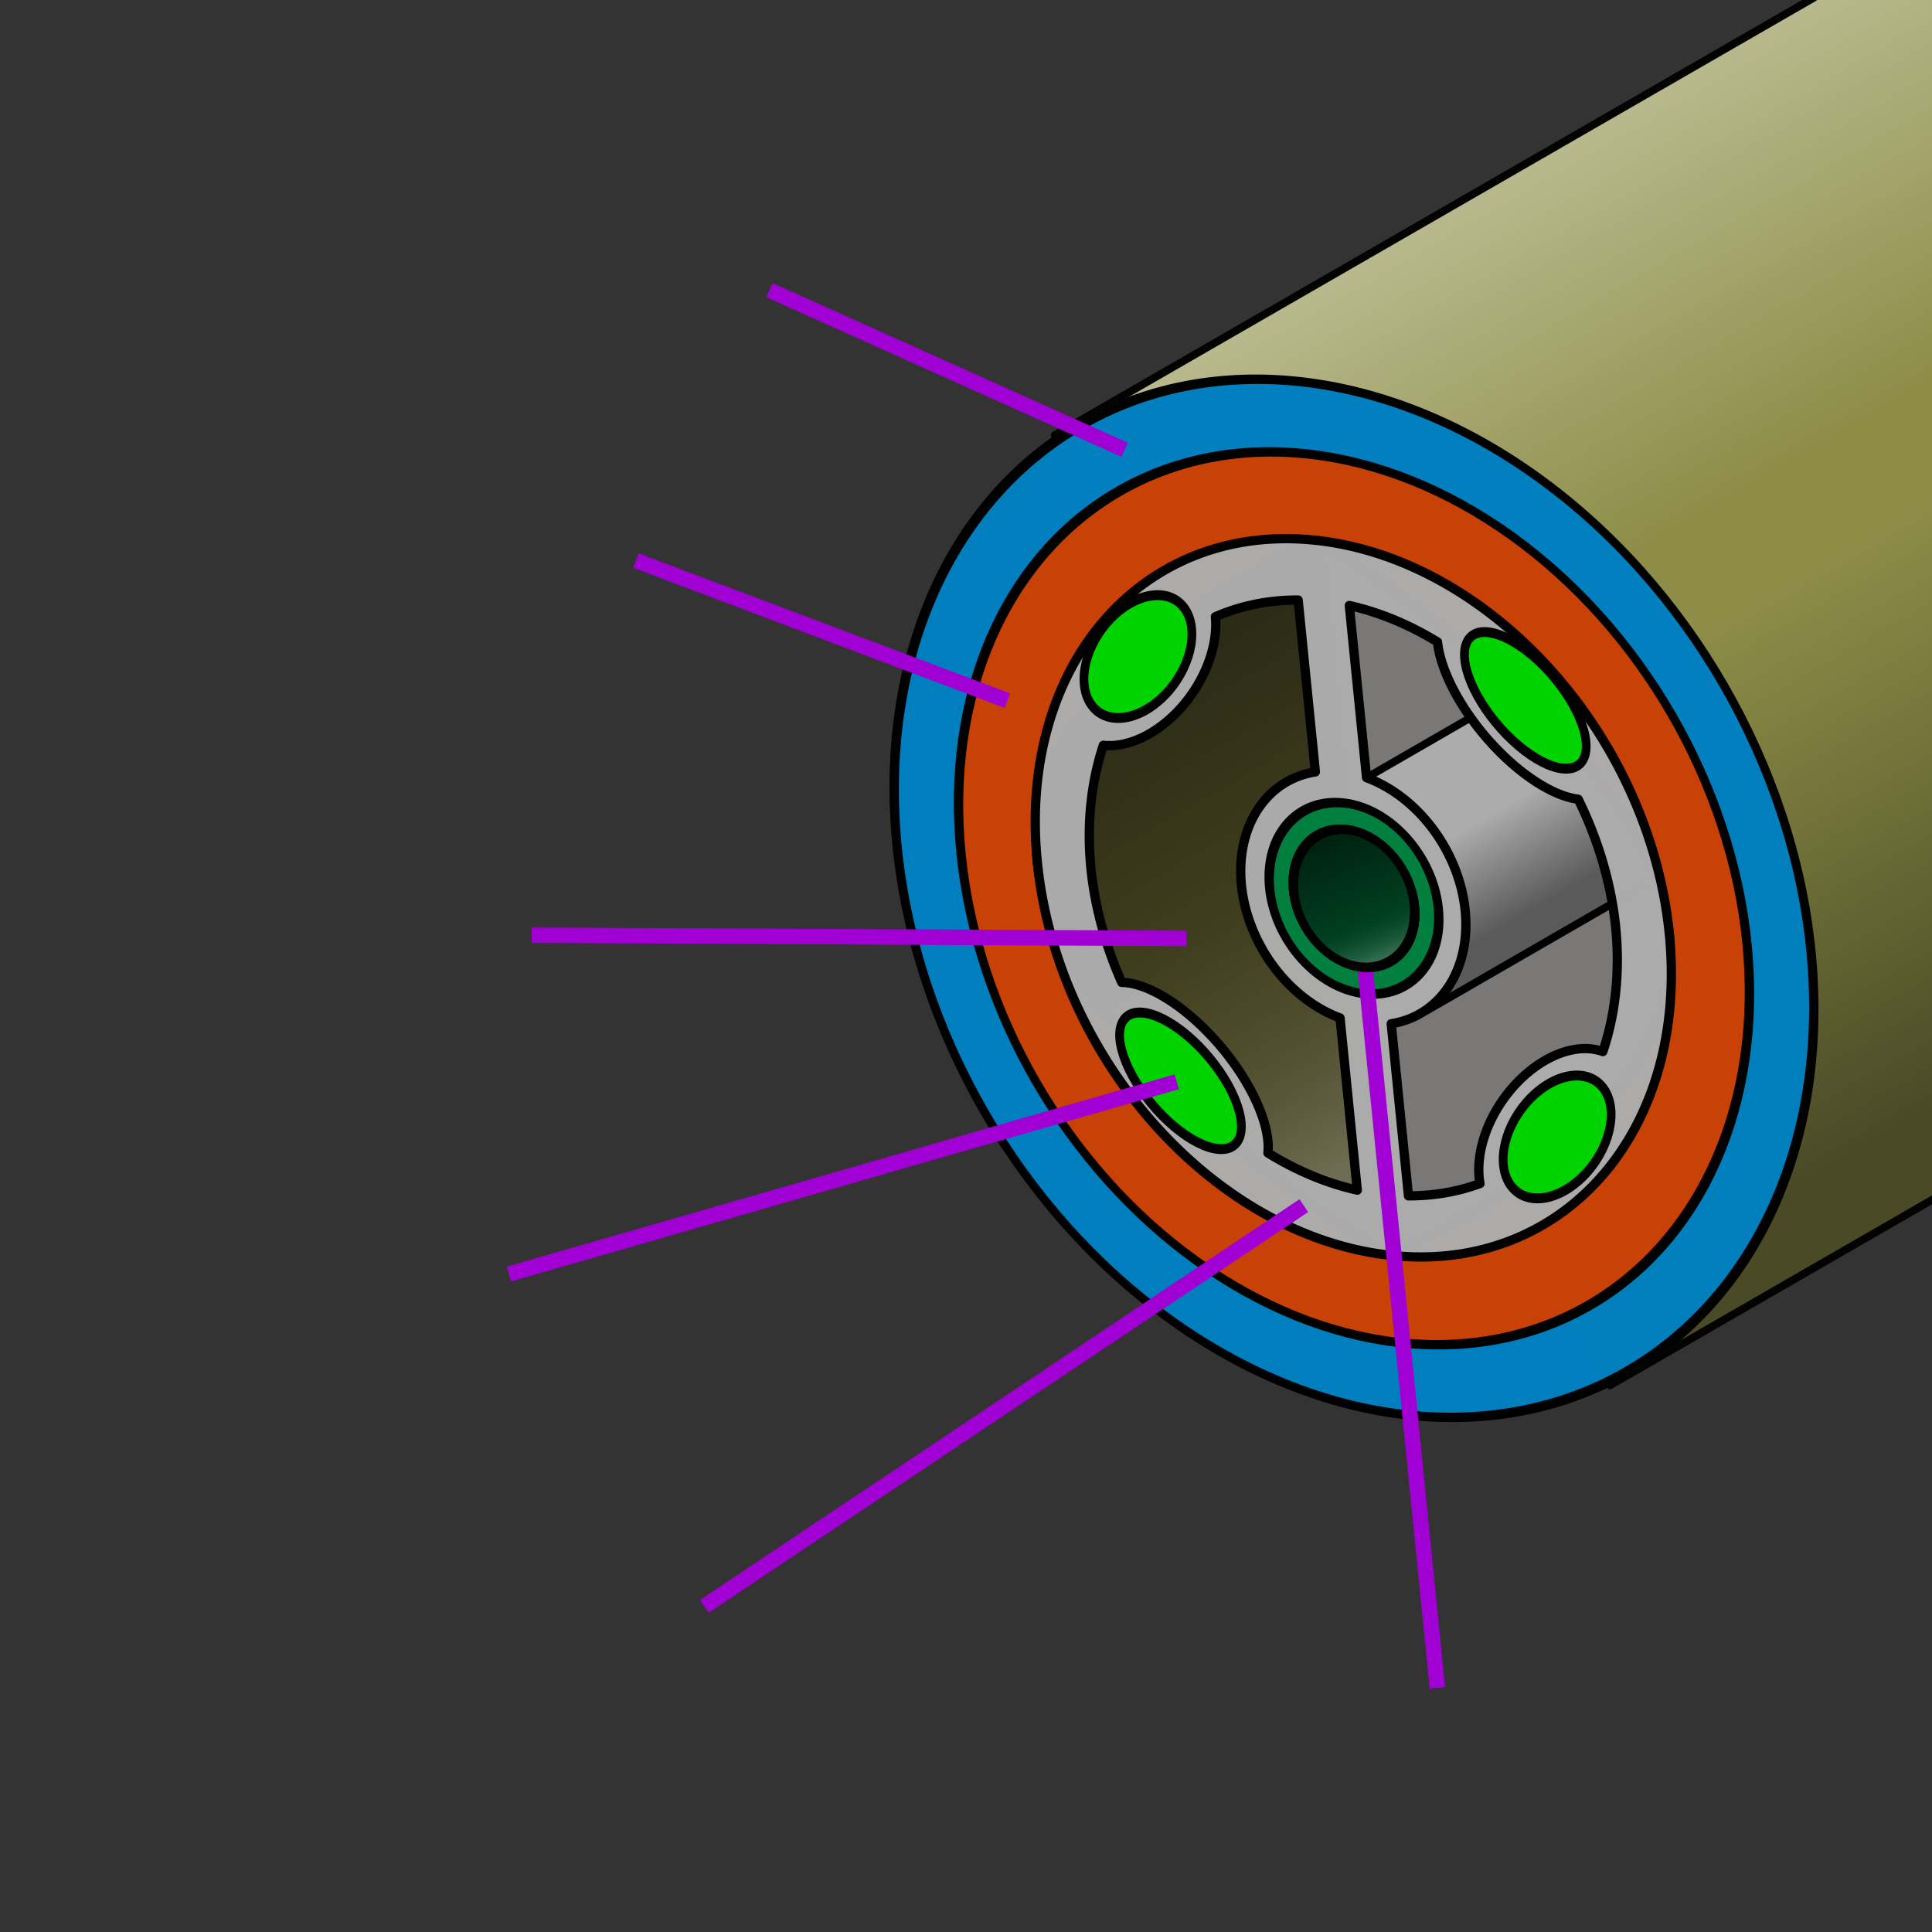
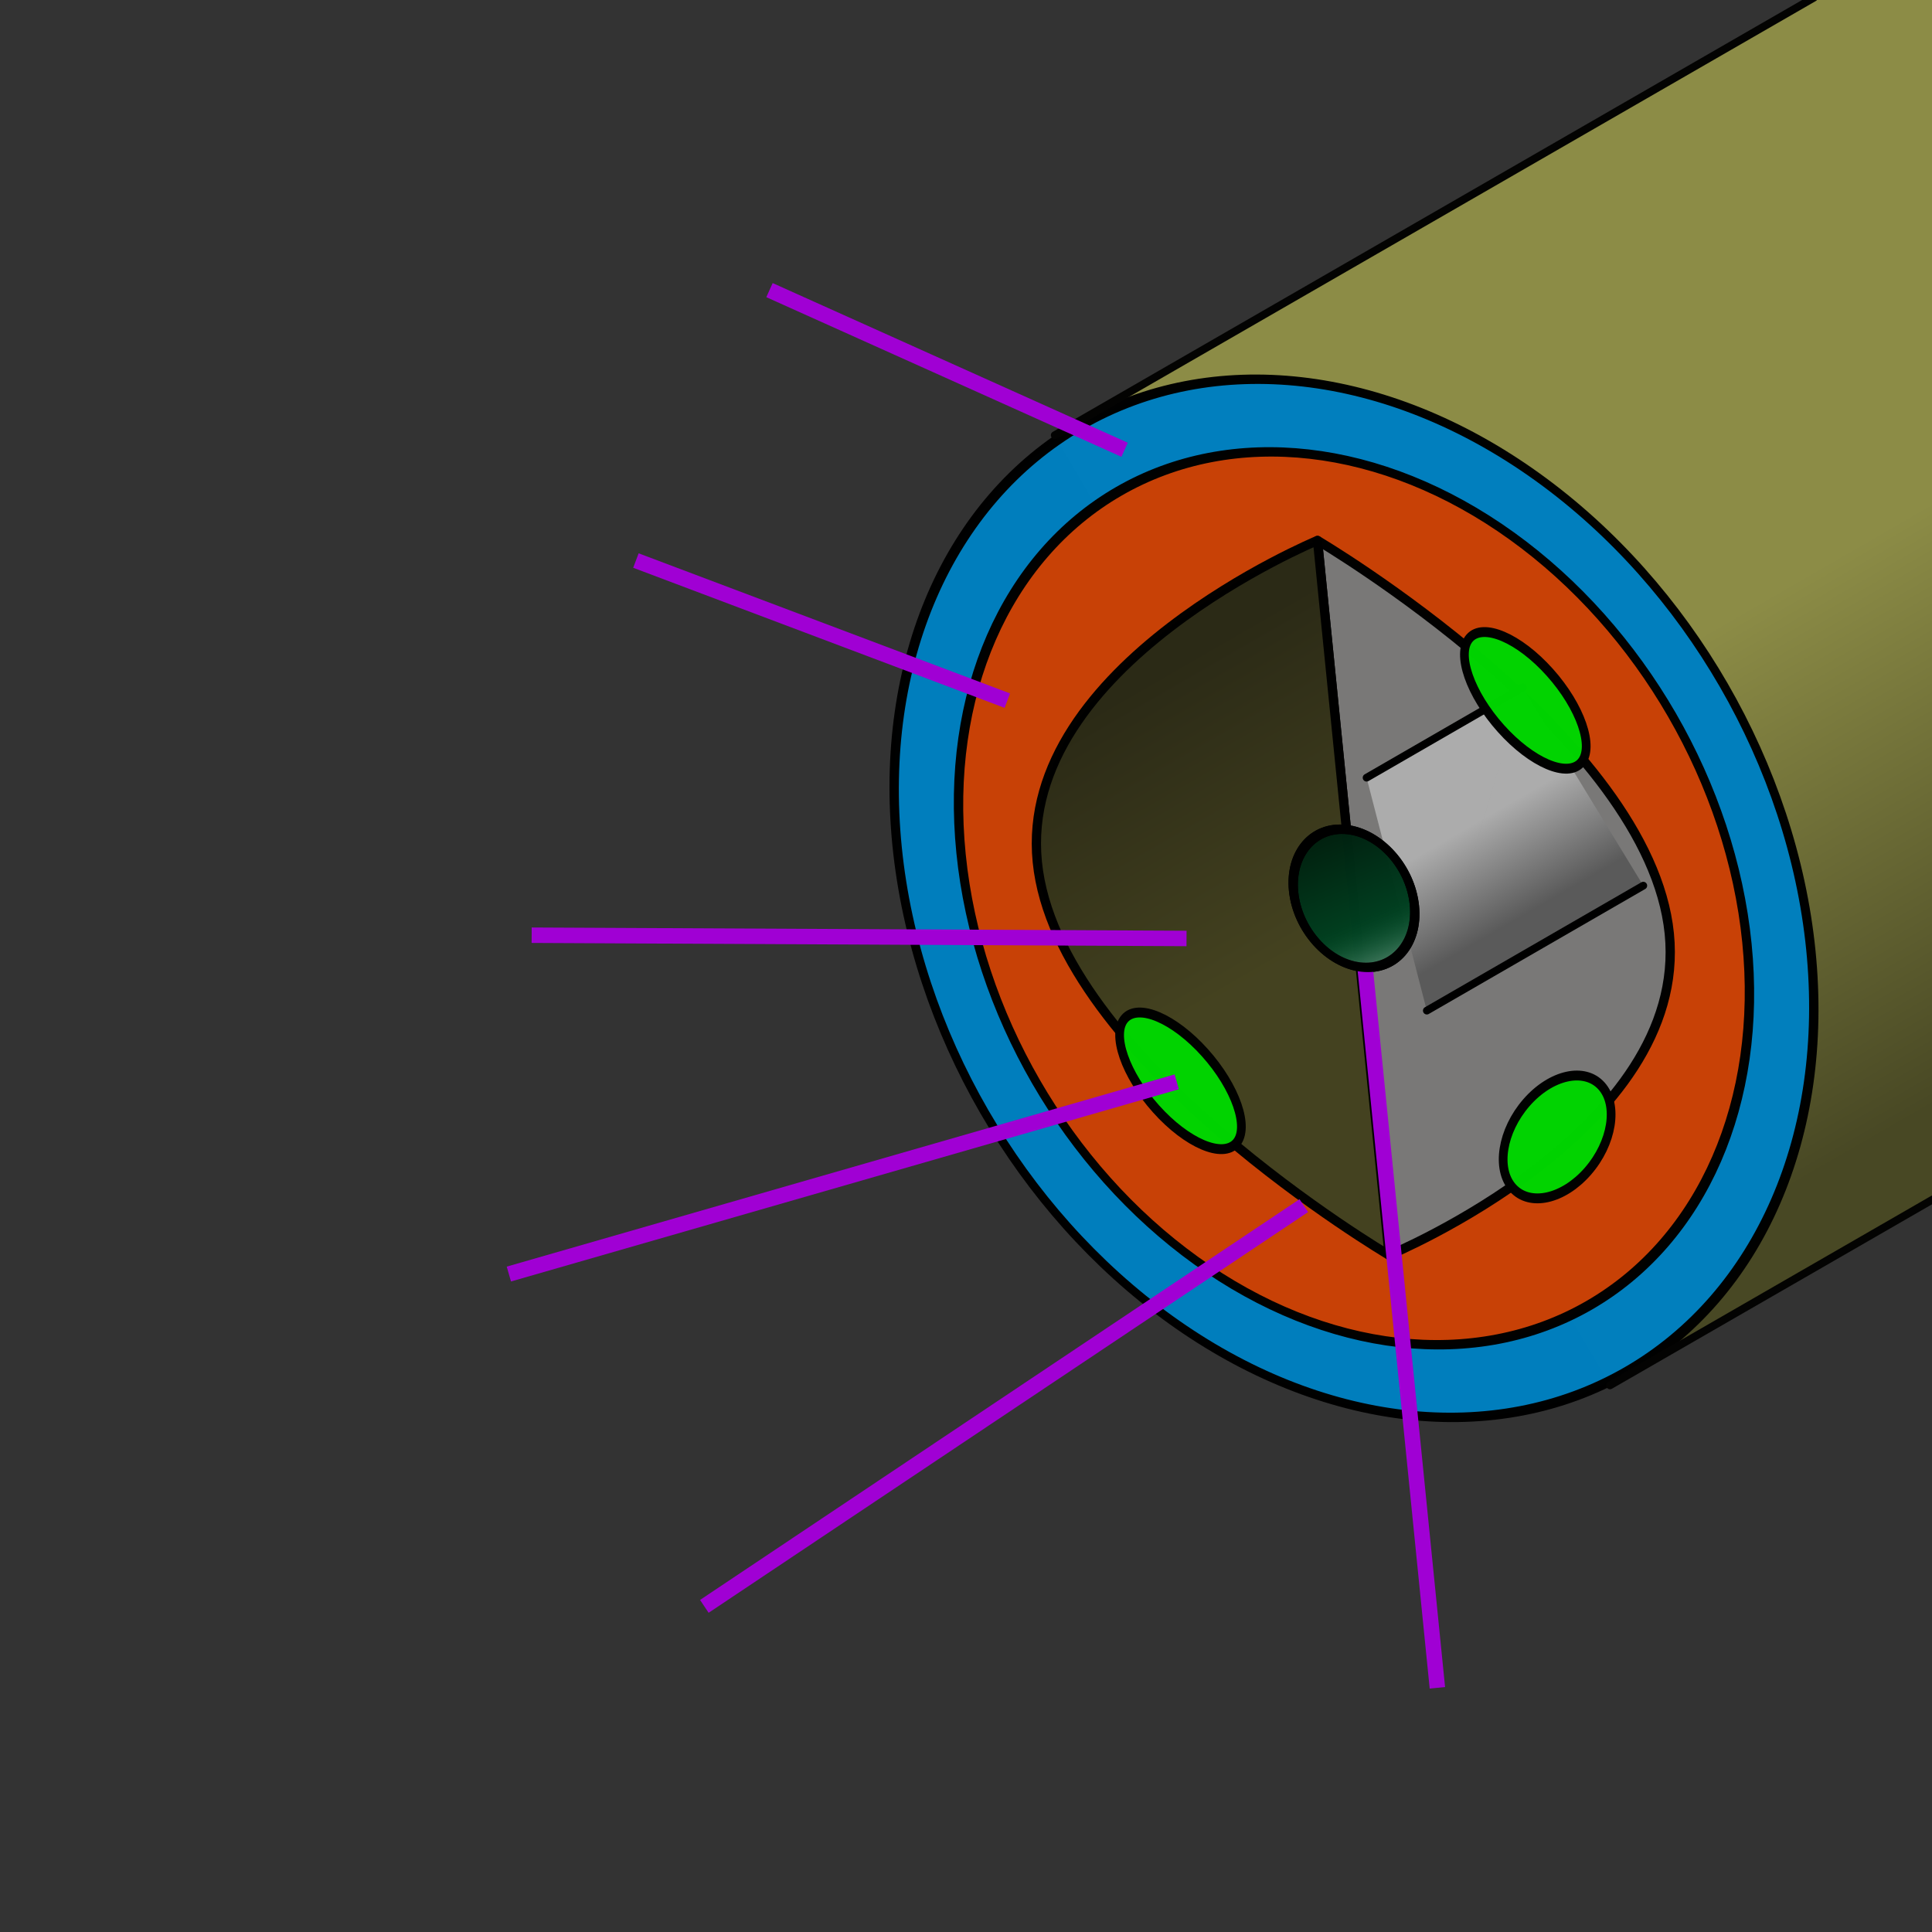
<svg xmlns="http://www.w3.org/2000/svg" xmlns:xlink="http://www.w3.org/1999/xlink" id="svg2" height="250" width="250" version="1.0">
  <rect width="100%" height="100%" fill="#333333" stroke="none" />
  <defs id="defs4">
    <linearGradient id="linearGradient1626">
      <stop style="stop-color:#ffffff;stop-opacity:0.695" offset="0" id="stop1622" />
      <stop style="stop-color:#004925;stop-opacity:0" offset="1" id="stop1624" />
    </linearGradient>
    <linearGradient id="linearGradient1612">
      <stop id="stop1608" offset="0" style="stop-color:#001c0d;stop-opacity:1" />
      <stop id="stop1610" offset="1" style="stop-color:#004925;stop-opacity:1" />
    </linearGradient>
    <linearGradient id="linearGradient1596">
      <stop style="stop-color:#ffffff;stop-opacity:0.227" offset="0" id="stop1592" />
      <stop style="stop-color:#434220;stop-opacity:0.025" offset="1" id="stop1594" />
    </linearGradient>
    <linearGradient id="linearGradient1584">
      <stop id="stop1580" offset="0" style="stop-color:#292916;stop-opacity:1" />
      <stop id="stop1582" offset="1" style="stop-color:#434220;stop-opacity:1" />
    </linearGradient>
    <linearGradient id="linearGradient1537">
      <stop id="stop1533" offset="0" style="stop-color:#ffffff;stop-opacity:0.01" />
      <stop id="stop1535" offset="1" style="stop-color:#ffffff;stop-opacity:0.448" />
    </linearGradient>
    <linearGradient id="linearGradient1525">
      <stop style="stop-color:#484824;stop-opacity:1" offset="0" id="stop1521" />
      <stop style="stop-color:#8c8c46;stop-opacity:1" offset="1" id="stop1523" />
    </linearGradient>
    <linearGradient id="linearGradient1452">
      <stop id="stop1448" offset="0" style="stop-color:#5a5a5a;stop-opacity:1" />
      <stop id="stop1450" offset="1" style="stop-color:#acacac;stop-opacity:1" />
    </linearGradient>
    <linearGradient y2="73.747" x2="396.517" y1="132.546" x1="430.465" gradientTransform="translate(-167.769,3.312)" gradientUnits="userSpaceOnUse" id="linearGradient1426" xlink:href="#linearGradient1525" />
    <linearGradient gradientTransform="rotate(-30,637.625,318.026)" gradientUnits="userSpaceOnUse" y2="-88.533" x2="357.504" y1="-75.042" x1="357.504" id="linearGradient1454" xlink:href="#linearGradient1452" />
    <linearGradient y2="11.298" x2="360.462" y1="61.943" x1="389.702" gradientTransform="translate(-167.769,3.312)" gradientUnits="userSpaceOnUse" id="linearGradient1531" xlink:href="#linearGradient1537" />
    <linearGradient gradientUnits="userSpaceOnUse" y2="122.762" x2="169.646" y1="86.948" x1="148.969" id="linearGradient1586" xlink:href="#linearGradient1584" />
    <linearGradient y2="113.457" x2="164.274" y1="145.835" x1="182.967" gradientUnits="userSpaceOnUse" id="linearGradient1590" xlink:href="#linearGradient1596" />
    <linearGradient gradientUnits="userSpaceOnUse" y2="105.568" x2="167.336" y1="90.512" x1="159.638" id="linearGradient1614" xlink:href="#linearGradient1612" />
    <linearGradient y2="101.43" x2="165.22" y1="110.353" x1="169.782" gradientUnits="userSpaceOnUse" id="linearGradient1620" xlink:href="#linearGradient1626" />
  </defs>
  <g style="display:inline" id="layer3">
    <path style="opacity:1;vector-effect:none;fill:url(#linearGradient1426);fill-opacity:1;fill-rule:evenodd;stroke:none;stroke-width:1;stroke-linecap:round;stroke-linejoin:miter;stroke-miterlimit:4;stroke-dasharray:none;stroke-dashoffset:0;stroke-opacity:1" d="M 234.729,-0.309 136.479,56.314 208.335,179.269 250.143,155.18 250.493,-0.309 Z" id="path1424" />
-     <path id="path1527" d="M 234.729,-0.309 136.479,56.314 208.335,179.269 250.143,155.18 250.493,-0.309 Z" style="opacity:1;vector-effect:none;fill:url(#linearGradient1531);fill-opacity:1;fill-rule:evenodd;stroke:none;stroke-width:1;stroke-linecap:round;stroke-linejoin:miter;stroke-miterlimit:4;stroke-dasharray:none;stroke-dashoffset:0;stroke-opacity:1" />
    <ellipse ry="67.167" rx="59.477" transform="matrix(0.994,0.113,0.1,0.995,0,0)" style="opacity:0.99;fill:#007fbf;fill-opacity:1;fill-rule:nonzero;stroke:#000000;stroke-width:1.214;stroke-linecap:square;stroke-linejoin:round;stroke-miterlimit:4;stroke-dasharray:none;stroke-dashoffset:0;stroke-opacity:1;paint-order:normal" id="circle1400" cx="166.411" cy="97.927" />
    <ellipse ry="57.767" rx="51.153" transform="matrix(0.994,0.113,0.1,0.995,0,0)" cy="97.927" cx="166.411" id="circle1402" style="opacity:0.99;fill:#ca4106;fill-opacity:1;fill-rule:nonzero;stroke:#000000;stroke-width:1.214;stroke-linecap:square;stroke-linejoin:round;stroke-miterlimit:4;stroke-dasharray:none;stroke-dashoffset:0;stroke-opacity:1;paint-order:normal" />
    <path style="opacity:0.99;fill:#787878;fill-opacity:1;fill-rule:nonzero;stroke:#000000;stroke-width:1.2;stroke-linecap:square;stroke-linejoin:round;stroke-miterlimit:4;stroke-dasharray:none;stroke-dashoffset:0;stroke-opacity:1;paint-order:normal" d="m 170.484,69.938 9.267,92.479 c 0,0 38.815,-16.068 36.256,-41.606 C 213.448,95.274 170.484,69.938 170.484,69.938 Z" id="path1404" />
    <path id="path1406" d="m 170.484,69.938 c 0,0 -38.815,16.068 -36.256,41.606 2.559,25.538 45.523,50.873 45.523,50.873 z" style="opacity:0.99;fill:url(#linearGradient1586);fill-opacity:1;fill-rule:nonzero;stroke:#000000;stroke-width:1.2;stroke-linecap:square;stroke-linejoin:round;stroke-miterlimit:4;stroke-dasharray:none;stroke-dashoffset:0;stroke-opacity:1;paint-order:normal" />
    <path d="m 184.631,130.774 28.011,-16.172 -15.621,-25.622 m 0,0 -20.185,11.654 7.796,30.141" style="opacity:1;vector-effect:none;fill:url(#linearGradient1454);fill-opacity:1;fill-rule:evenodd;stroke:none;stroke-width:1;stroke-linecap:round;stroke-linejoin:miter;stroke-miterlimit:4;stroke-dasharray:none;stroke-dashoffset:0;stroke-opacity:1" id="path1434" />
    <path id="path1428" d="M 176.835,100.633 197.02,88.979" style="opacity:1;vector-effect:none;fill:none;fill-opacity:1;fill-rule:evenodd;stroke:#000000;stroke-width:1;stroke-linecap:round;stroke-linejoin:miter;stroke-miterlimit:4;stroke-dasharray:none;stroke-dashoffset:0;stroke-opacity:1" />
    <path id="path1430" d="m 184.631,130.774 28.011,-16.172" style="opacity:1;vector-effect:none;fill:none;fill-opacity:1;fill-rule:evenodd;stroke:#000000;stroke-width:1;stroke-linecap:round;stroke-linejoin:miter;stroke-miterlimit:4;stroke-dasharray:none;stroke-dashoffset:0;stroke-opacity:1" />
-     <path style="opacity:0.99;fill:url(#linearGradient1590);fill-opacity:1;fill-rule:nonzero;stroke:none;stroke-width:1.2;stroke-linecap:square;stroke-linejoin:round;stroke-miterlimit:4;stroke-dasharray:none;stroke-dashoffset:0;stroke-opacity:1;paint-order:normal" d="m 170.484,69.938 c 0,0 -38.815,16.068 -36.256,41.606 2.559,25.538 45.523,50.873 45.523,50.873 z" id="path1588" />
-     <path id="path1408" d="m 170.484,69.938 c -22.583,-2.559 -38.815,16.068 -36.256,41.606 2.559,25.538 22.94,48.315 45.523,50.873 22.583,2.559 38.815,-16.068 36.256,-41.606 C 213.448,95.274 193.066,72.497 170.484,69.938 Z m 4.118,8.413 c 3.878,0.871 7.736,2.465 11.408,4.716 0.339,3.23 2.339,7.402 5.399,11.262 3.998,5.035 9.078,8.64 12.808,9.088 2.623,5.322 4.281,10.991 4.856,16.609 0.555,5.682 -0.013,11.163 -1.663,16.048 -1.592,-0.577 -3.491,-0.506 -5.462,0.205 -3.714,1.345 -7.228,4.786 -9.149,8.956 -1.256,2.737 -1.714,5.55 -1.287,7.918 -2.902,1.062 -6.02,1.598 -9.255,1.591 l -2.232,-22.274 a 17.319,13.53 60 0 0 9.57,-14.652 17.319,13.53 60 0 0 -12.761,-17.185 z m -6.622,-0.709 2.229,22.243 a 17.319,13.53 60 0 0 -9.57,14.652 17.319,13.53 60 0 0 12.761,17.185 l 2.233,22.283 c -3.933,-0.883 -7.845,-2.511 -11.563,-4.812 0.37,-3.573 -2.098,-9.081 -6.239,-13.93 -4.168,-4.876 -9.189,-8.1 -12.674,-8.139 -2.132,-4.792 -3.489,-9.816 -3.995,-14.793 -0.549,-5.619 -7.8e-4,-11.043 1.607,-15.888 3.285,0.352 7.189,-1.571 10.202,-5.025 3.008,-3.457 4.654,-7.9 4.301,-11.614 3.302,-1.442 6.923,-2.172 10.709,-2.16 z" style="opacity:0.99;fill:#acacac;fill-opacity:1;fill-rule:nonzero;stroke:#000000;stroke-width:1.2;stroke-linecap:square;stroke-linejoin:round;stroke-miterlimit:4;stroke-dasharray:none;stroke-dashoffset:0;stroke-opacity:1;paint-order:normal" />
-     <ellipse style="opacity:0.99;fill:#00d400;fill-opacity:1;fill-rule:nonzero;stroke:#000000;stroke-width:1.205;stroke-linecap:square;stroke-linejoin:round;stroke-miterlimit:4;stroke-dasharray:none;stroke-dashoffset:0;stroke-opacity:1;paint-order:normal" id="ellipse1410" cx="168.125" cy="-53.439" rx="5.958" ry="8.744" transform="matrix(0.667,0.745,-0.657,0.754,0,0)" />
+     <path style="opacity:0.99;fill:url(#linearGradient1590);fill-opacity:1;fill-rule:nonzero;stroke:none;stroke-width:1.2;stroke-linecap:square;stroke-linejoin:round;stroke-miterlimit:4;stroke-dasharray:none;stroke-dashoffset:0;stroke-opacity:1;paint-order:normal" d="m 170.484,69.938 z" id="path1588" />
    <ellipse transform="matrix(-0.657,0.754,0.667,0.745,0,0)" ry="10.816" rx="4.817" cy="208.655" cx="-20.675" id="ellipse1412" style="opacity:0.99;fill:#00d400;fill-opacity:1;fill-rule:nonzero;stroke:#000000;stroke-width:1.205;stroke-linecap:square;stroke-linejoin:round;stroke-miterlimit:4;stroke-dasharray:none;stroke-dashoffset:0;stroke-opacity:1;paint-order:normal" />
    <ellipse style="opacity:0.99;fill:#00d400;fill-opacity:1;fill-rule:nonzero;stroke:#000000;stroke-width:1.205;stroke-linecap:square;stroke-linejoin:round;stroke-miterlimit:4;stroke-dasharray:none;stroke-dashoffset:0;stroke-opacity:1;paint-order:normal" id="ellipse1414" cx="-250.493" cy="52.382" rx="5.958" ry="8.744" transform="matrix(-0.667,-0.745,0.657,-0.754,0,0)" />
    <ellipse transform="matrix(0.657,-0.754,-0.667,-0.745,0,0)" ry="10.816" rx="4.817" cy="-209.963" cx="87.26" id="ellipse1416" style="opacity:0.99;fill:#00d400;fill-opacity:1;fill-rule:nonzero;stroke:#000000;stroke-width:1.205;stroke-linecap:square;stroke-linejoin:round;stroke-miterlimit:4;stroke-dasharray:none;stroke-dashoffset:0;stroke-opacity:1;paint-order:normal" />
-     <ellipse transform="matrix(0.994,0.113,0.1,0.995,0,0)" style="opacity:0.99;fill:#007f3f;fill-opacity:1;fill-rule:nonzero;stroke:#000000;stroke-width:1.214;stroke-linecap:square;stroke-linejoin:round;stroke-miterlimit:4;stroke-dasharray:none;stroke-dashoffset:0;stroke-opacity:1;paint-order:normal" id="ellipse1418" cx="166.411" cy="97.927" rx="10.972" ry="12.391" />
    <ellipse transform="matrix(0.994,0.113,0.1,0.995,0,0)" ry="8.941" rx="7.862" cy="97.927" cx="166.411" id="ellipse1420" style="opacity:0.99;fill:url(#linearGradient1614);fill-opacity:1;fill-rule:nonzero;stroke:#000000;stroke-width:1.214;stroke-linecap:square;stroke-linejoin:round;stroke-miterlimit:4;stroke-dasharray:none;stroke-dashoffset:0;stroke-opacity:1;paint-order:normal" />
    <path id="path1456" d="M 234.729,-0.309 136.479,56.314 M 208.335,179.269 250.143,155.18" style="opacity:1;vector-effect:none;fill:none;fill-opacity:1;fill-rule:evenodd;stroke:#030302;stroke-width:1;stroke-linecap:round;stroke-linejoin:miter;stroke-miterlimit:4;stroke-dasharray:none;stroke-dashoffset:0;stroke-opacity:1" />
    <path id="path1478" d="m 99.572,37.542 45.953,20.658" style="opacity:1;vector-effect:none;fill:none;fill-opacity:1;fill-rule:evenodd;stroke:#a000d4;stroke-width:2;stroke-linecap:butt;stroke-linejoin:miter;stroke-miterlimit:4;stroke-dasharray:none;stroke-dashoffset:0;stroke-opacity:1" />
    <path id="path1480" d="m 82.287,72.534 48.061,18.128" style="opacity:1;vector-effect:none;fill:none;fill-opacity:1;fill-rule:evenodd;stroke:#a000d4;stroke-width:2;stroke-linecap:butt;stroke-linejoin:miter;stroke-miterlimit:4;stroke-dasharray:none;stroke-dashoffset:0;stroke-opacity:1" />
    <path id="path1482" d="m 68.797,121.016 84.739,0.422" style="opacity:1;vector-effect:none;fill:none;fill-opacity:1;fill-rule:evenodd;stroke:#a000d4;stroke-width:2;stroke-linecap:butt;stroke-linejoin:miter;stroke-miterlimit:4;stroke-dasharray:none;stroke-dashoffset:0;stroke-opacity:1" />
    <path id="path1484" d="M 65.846,164.861 152.271,139.987" style="opacity:1;vector-effect:none;fill:none;fill-opacity:1;fill-rule:evenodd;stroke:#a000d4;stroke-width:2;stroke-linecap:butt;stroke-linejoin:miter;stroke-miterlimit:4;stroke-dasharray:none;stroke-dashoffset:0;stroke-opacity:1" />
    <path id="path1486" d="M 91.141,207.863 168.712,156.008" style="opacity:1;vector-effect:none;fill:none;fill-opacity:1;fill-rule:evenodd;stroke:#a000d4;stroke-width:2;stroke-linecap:butt;stroke-linejoin:miter;stroke-miterlimit:4;stroke-dasharray:none;stroke-dashoffset:0;stroke-opacity:1" />
    <path id="path1488" d="m 185.997,218.402 -9.346,-93.092" style="opacity:1;vector-effect:none;fill:none;fill-opacity:1;fill-rule:evenodd;stroke:#a000d4;stroke-width:2;stroke-linecap:butt;stroke-linejoin:miter;stroke-miterlimit:4;stroke-dasharray:none;stroke-dashoffset:0;stroke-opacity:1" />
    <ellipse style="opacity:0.99;fill:url(#linearGradient1620);fill-opacity:1;fill-rule:nonzero;stroke:#000000;stroke-width:1.214;stroke-linecap:square;stroke-linejoin:round;stroke-miterlimit:4;stroke-dasharray:none;stroke-dashoffset:0;stroke-opacity:1;paint-order:normal" id="ellipse1616" cx="166.411" cy="97.927" rx="7.862" ry="8.941" transform="matrix(0.994,0.113,0.1,0.995,0,0)" />
  </g>
  <g style="display:inline;opacity:1" id="layer2" />
</svg>